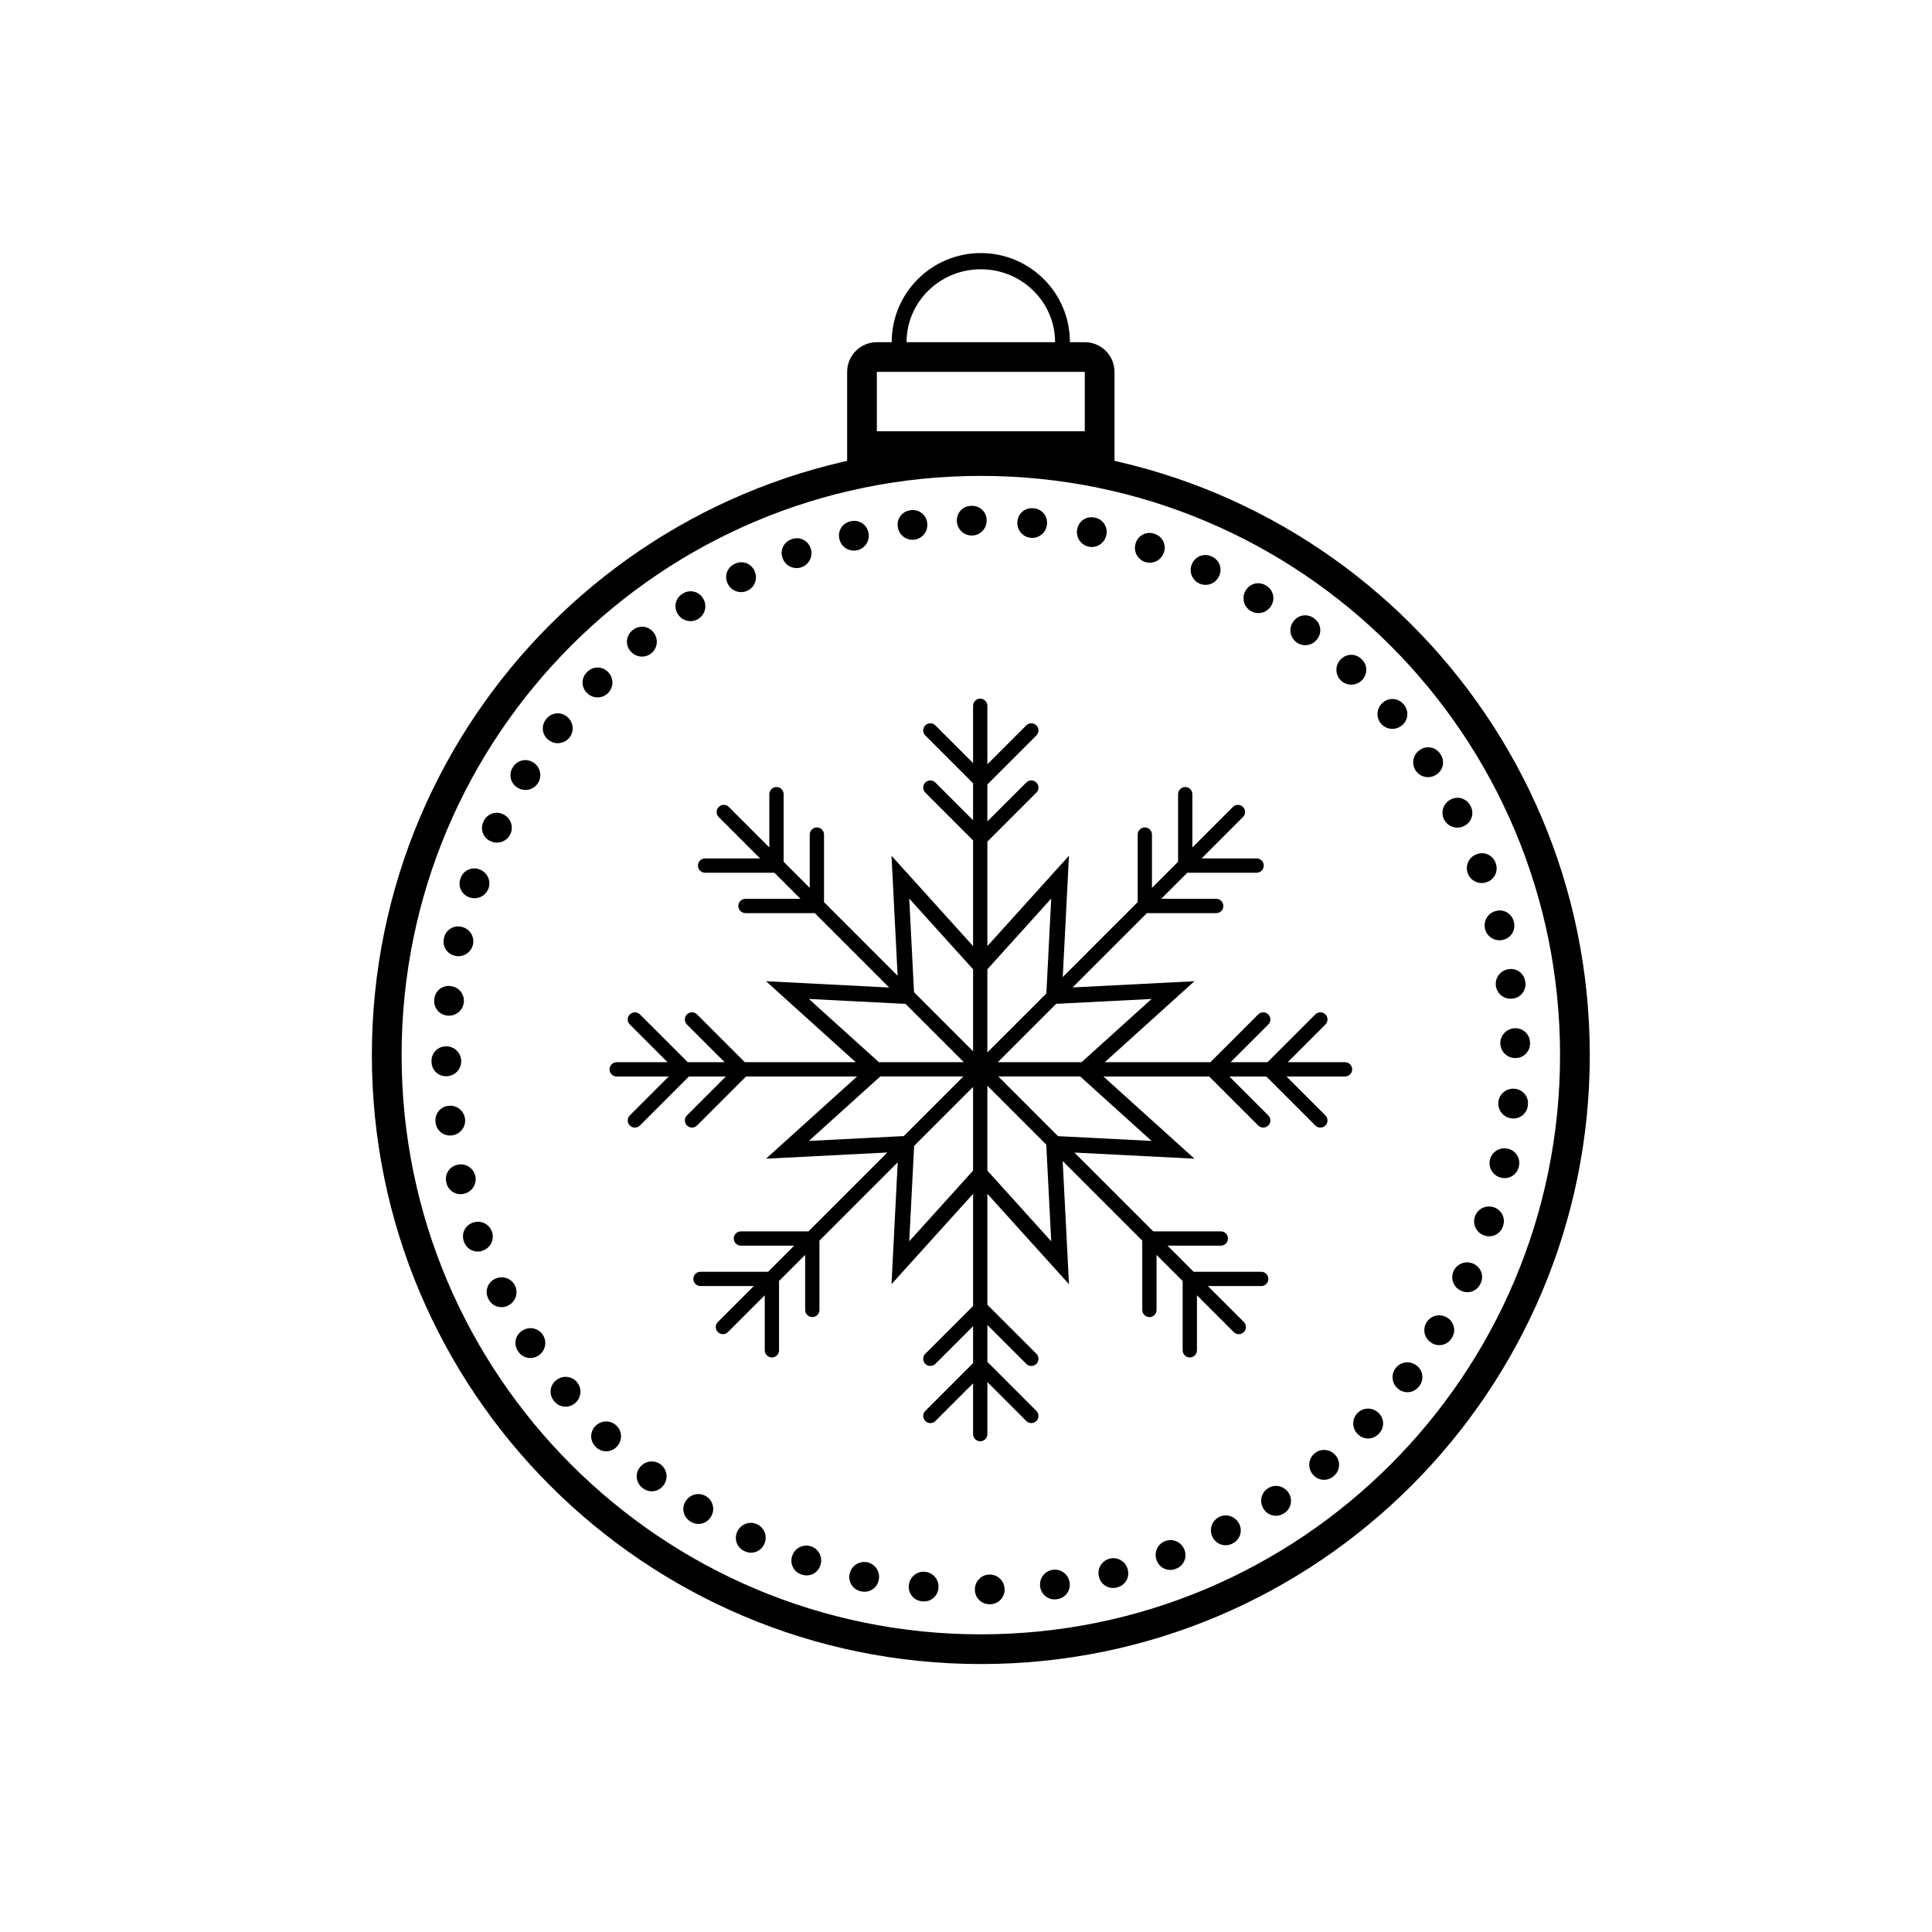
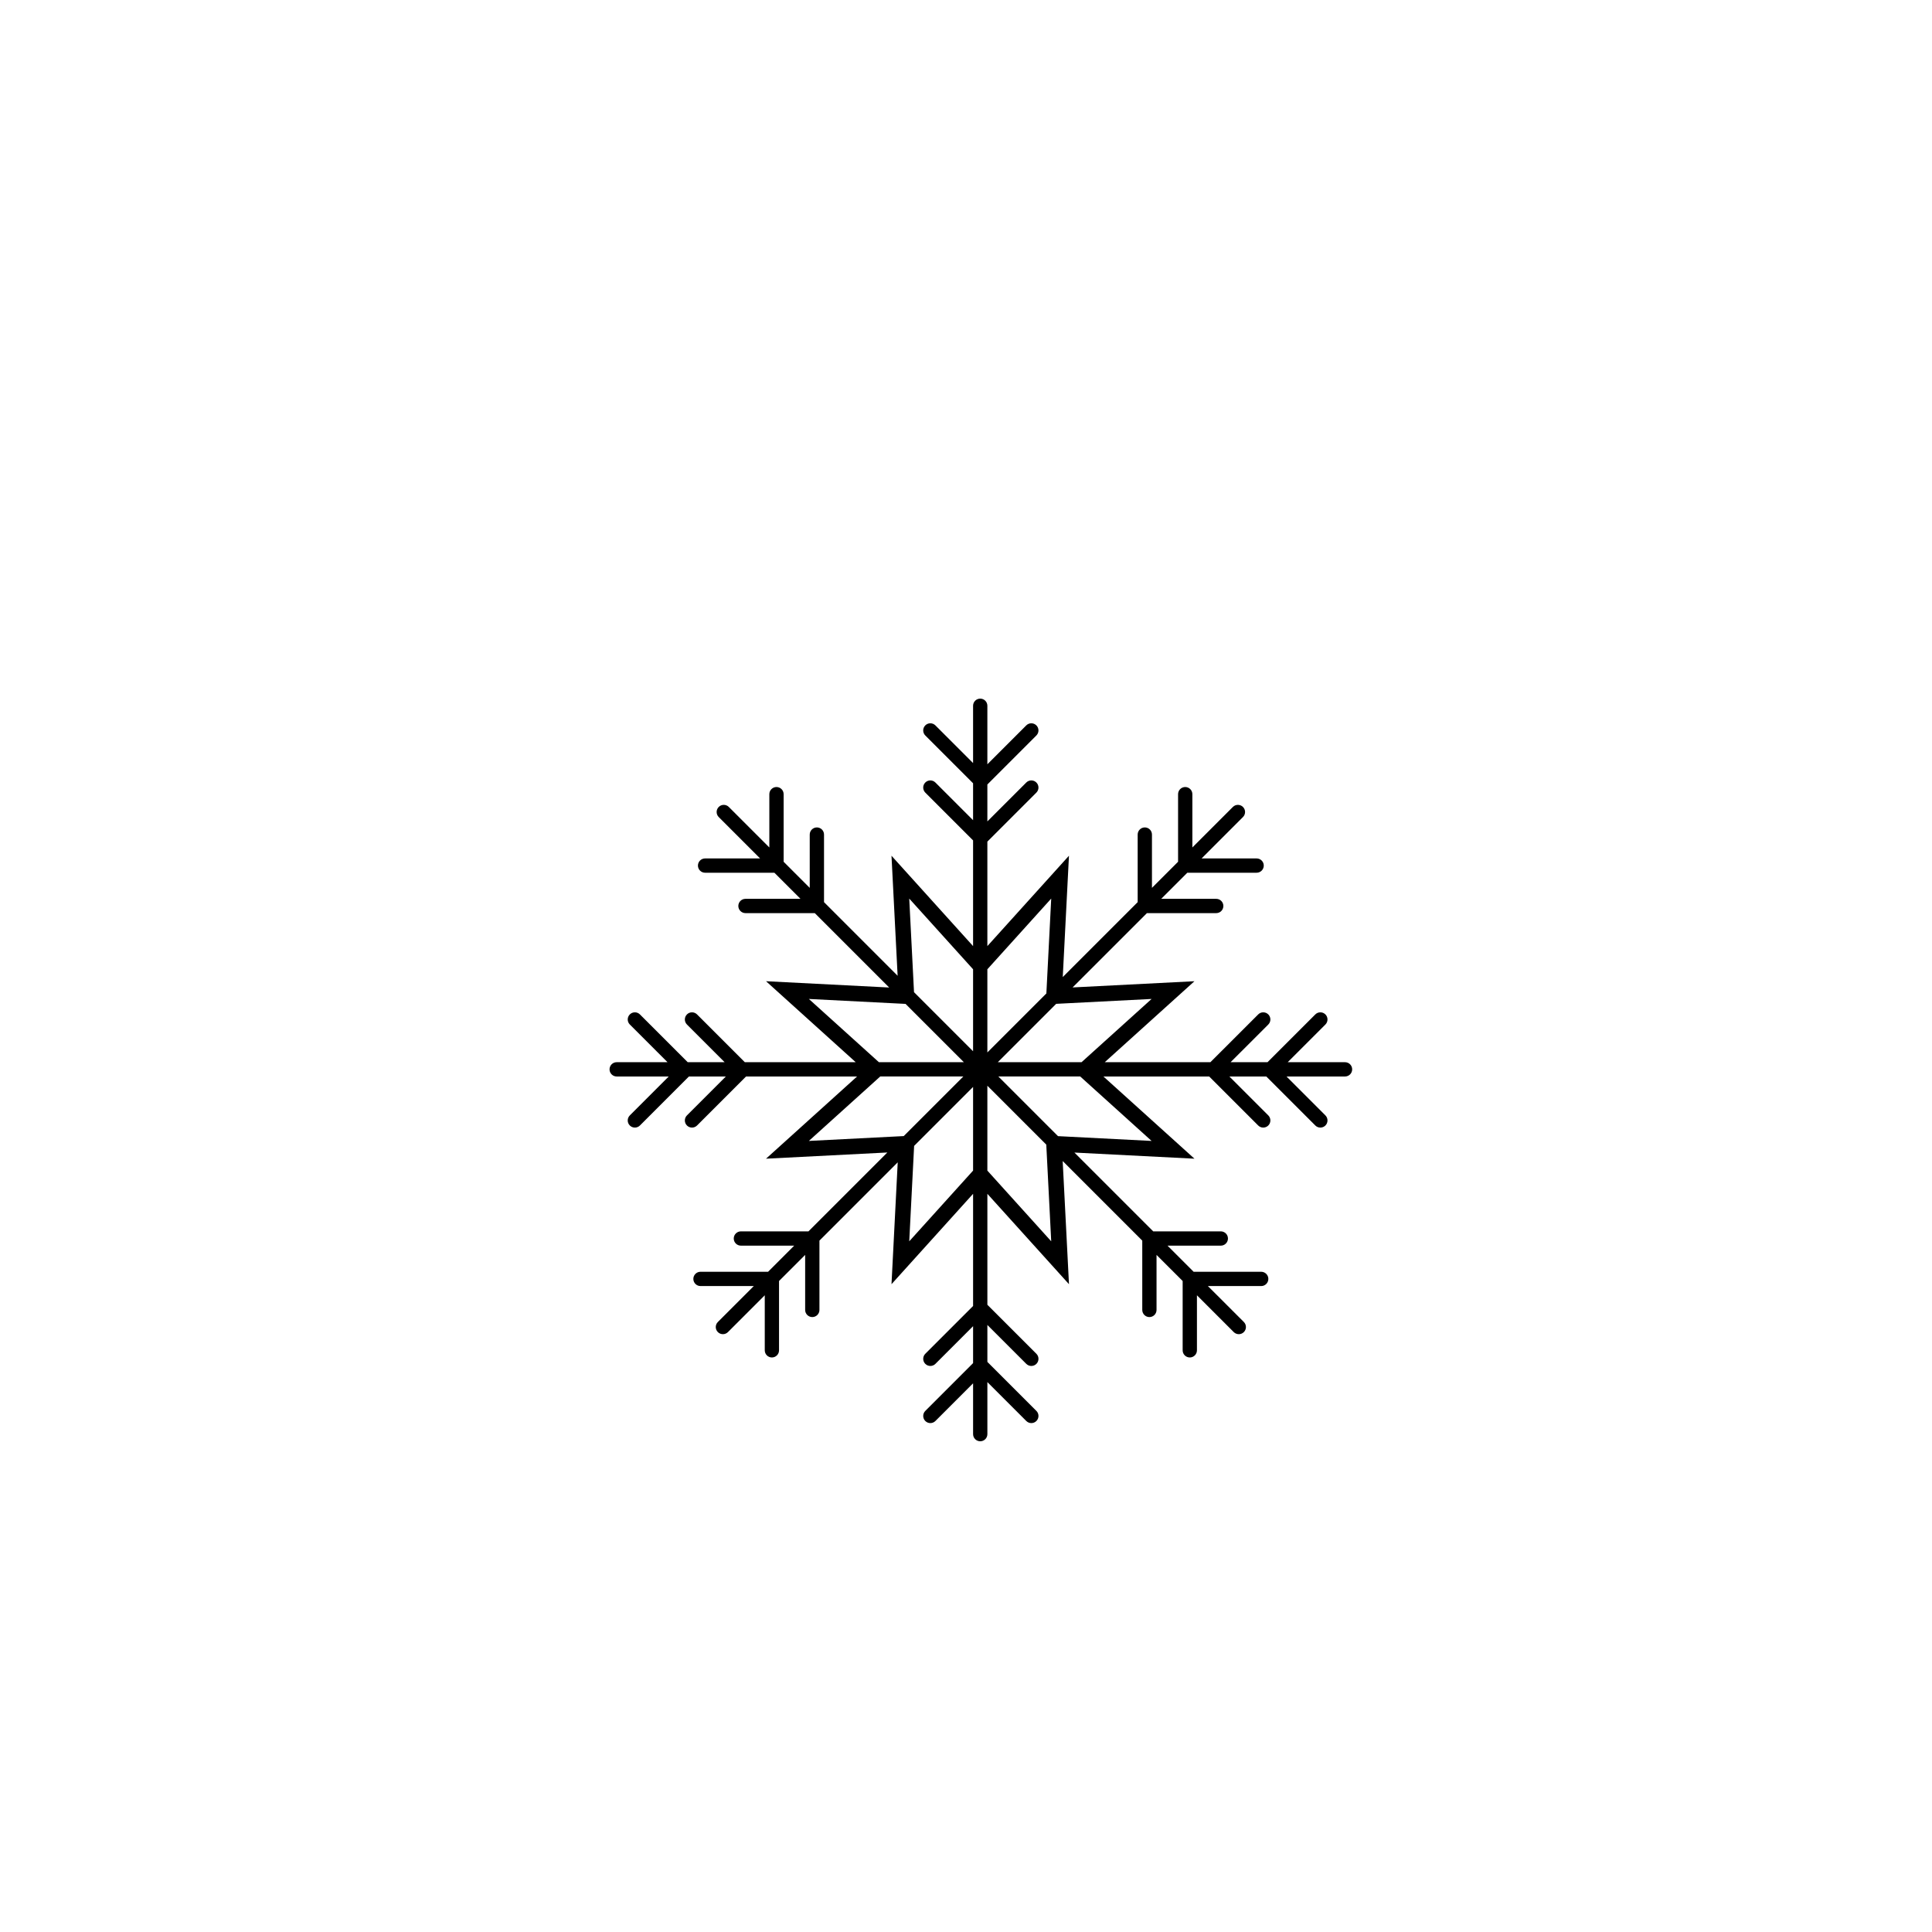
<svg xmlns="http://www.w3.org/2000/svg" fill="#000000" width="800px" height="800px" version="1.1" viewBox="144 144 512 512">
  <g>
-     <path d="m403.93 584.99c-89.125 0-161.38-72.25-161.38-161.38 0-89.125 72.25-161.38 161.38-161.38s161.38 72.25 161.38 161.38c0 89.129-72.254 161.38-161.38 161.38zm0-7.875c84.777 0 153.5-68.723 153.5-153.5 0-84.777-68.727-153.5-153.5-153.5s-153.5 68.727-153.5 153.5c0 84.781 68.727 153.5 153.5 153.5zm2.359-7.977 0.211-0.008c2.117-0.055 3.781-1.816 3.727-3.93-0.004-0.035-0.004-0.07-0.008-0.105l-0.004-0.109c-0.117-2.129-1.906-3.777-4.035-3.719-2.129 0.059-3.824 1.801-3.824 3.93v0.113c0 2.113 1.715 3.828 3.832 3.828h0.102zm17.691-1.32 0.223-0.031c2.094-0.289 3.559-2.223 3.266-4.316-0.004-0.035-0.008-0.07-0.016-0.105l-0.016-0.105c-0.352-2.102-2.312-3.543-4.426-3.25-2.109 0.293-3.606 2.211-3.371 4.332l0.012 0.105c0.23 2.102 2.121 3.617 4.223 3.383 0.035-0.004 0.07-0.008 0.105-0.012zm15.926-3.109 0.219-0.055c2.047-0.523 3.285-2.609 2.762-4.656-0.008-0.035-0.02-0.07-0.027-0.102l-0.031-0.105c-0.582-2.051-2.691-3.262-4.758-2.734-2.066 0.527-3.336 2.602-2.867 4.68l0.023 0.105c0.465 2.062 2.516 3.356 4.574 2.891 0.035-0.008 0.07-0.016 0.105-0.023zm15.578-4.914 0.207-0.078c1.977-0.75 2.973-2.961 2.223-4.938-0.016-0.035-0.027-0.066-0.039-0.098l-0.043-0.102c-0.812-1.973-3.043-2.938-5.035-2.18-1.992 0.754-3.019 2.957-2.32 4.969l0.035 0.105c0.695 1.996 2.879 3.051 4.875 2.356 0.031-0.012 0.066-0.023 0.098-0.035zm15.066-6.711 0.199-0.102c1.875-0.973 2.613-3.281 1.641-5.156-0.016-0.035-0.031-0.066-0.047-0.098l-0.055-0.094c-1.031-1.863-3.359-2.57-5.25-1.594-1.895 0.98-2.668 3.285-1.742 5.207l0.047 0.098c0.918 1.902 3.203 2.703 5.109 1.785 0.031-0.016 0.062-0.031 0.098-0.047zm13.691-8.035 0.18-0.117c1.762-1.168 2.242-3.543 1.07-5.305-0.02-0.031-0.039-0.062-0.059-0.09l-0.062-0.09c-1.227-1.742-3.617-2.191-5.391-1.012-1.773 1.176-2.289 3.551-1.16 5.359l0.059 0.094c1.117 1.793 3.481 2.34 5.273 1.219 0.031-0.02 0.059-0.039 0.09-0.059zm13.105-9.781 0.164-0.141c1.621-1.359 1.832-3.773 0.477-5.394-0.023-0.023-0.047-0.051-0.07-0.078l-0.074-0.082c-1.414-1.594-3.836-1.773-5.469-0.402-1.633 1.367-1.879 3.789-0.555 5.457l0.066 0.086c1.312 1.656 3.723 1.934 5.379 0.621 0.027-0.023 0.055-0.043 0.082-0.066zm11.988-11.246 0.152-0.156c1.457-1.531 1.395-3.957-0.137-5.414-0.023-0.023-0.051-0.047-0.078-0.07l-0.078-0.074c-1.586-1.426-4.016-1.332-5.484 0.215-1.469 1.543-1.441 3.977 0.059 5.484l0.078 0.078c1.492 1.5 3.914 1.504 5.414 0.016 0.027-0.027 0.051-0.051 0.074-0.078zm10.711-12.59 0.133-0.176c1.273-1.688 0.941-4.086-0.746-5.363-0.027-0.02-0.055-0.043-0.086-0.062l-0.086-0.062c-1.734-1.238-4.141-0.871-5.426 0.828-1.285 1.699-0.984 4.113 0.68 5.445l0.082 0.07c1.652 1.32 4.062 1.055 5.383-0.598 0.023-0.027 0.043-0.055 0.066-0.082zm8.668-12.805 0.113-0.188c1.09-1.809 0.504-4.164-1.309-5.25-0.031-0.02-0.059-0.039-0.09-0.055l-0.098-0.055c-1.855-1.047-4.207-0.426-5.305 1.398s-0.543 4.191 1.254 5.34l0.09 0.059c1.781 1.141 4.148 0.621 5.289-1.16 0.02-0.027 0.039-0.059 0.055-0.09zm7.617-14.418 0.094-0.199c0.879-1.922 0.035-4.195-1.891-5.074-0.031-0.016-0.062-0.031-0.098-0.043l-0.098-0.043c-1.965-0.832-4.231 0.047-5.117 1.984-0.887 1.938-0.07 4.231 1.844 5.168l0.098 0.051c1.898 0.934 4.191 0.148 5.125-1.746 0.016-0.031 0.027-0.066 0.043-0.098zm5.961-15.215 0.066-0.207c0.656-2.008-0.438-4.172-2.449-4.828-0.031-0.012-0.066-0.02-0.102-0.031l-0.105-0.031c-2.043-0.605-4.195 0.523-4.856 2.551-0.664 2.023 0.406 4.207 2.41 4.926l0.105 0.035c1.988 0.715 4.18-0.32 4.894-2.312 0.012-0.031 0.023-0.066 0.035-0.102zm4.211-15.836 0.047-0.215c0.426-2.07-0.91-4.094-2.981-4.519-0.035-0.008-0.07-0.016-0.105-0.02l-0.109-0.02c-2.098-0.371-4.106 0.996-4.535 3.082-0.43 2.086 0.879 4.137 2.953 4.621l0.109 0.027c2.059 0.484 4.117-0.793 4.602-2.852 0.008-0.035 0.016-0.07 0.02-0.105zm2.402-16.242 0.02-0.215c0.191-2.106-1.363-3.969-3.469-4.156-0.035-0.004-0.07-0.008-0.105-0.008l-0.109-0.008c-2.125-0.133-3.973 1.453-4.164 3.574-0.188 2.121 1.344 4.012 3.461 4.262l0.105 0.012c2.102 0.246 4.004-1.254 4.25-3.356 0.004-0.035 0.008-0.07 0.012-0.105zm0.566-16.438-0.004-0.238c-0.047-2.117-1.797-3.793-3.914-3.746-0.031 0-0.066 0.004-0.102 0.004l-0.098 0.004c-2.133 0.105-3.797 1.895-3.75 4.031 0.047 2.137 1.785 3.848 3.926 3.859h0.094c2.113 0.012 3.84-1.695 3.852-3.809 0-0.035 0-0.07-0.004-0.105zm-1.23-16.148-0.031-0.215c-0.277-2.098-2.203-3.57-4.301-3.293-0.035 0.008-0.07 0.012-0.102 0.016l-0.109 0.02c-2.102 0.34-3.555 2.293-3.273 4.402 0.281 2.113 2.191 3.617 4.312 3.394l0.109-0.012c2.102-0.219 3.625-2.102 3.406-4.207-0.004-0.035-0.008-0.07-0.012-0.105zm-3.023-15.926-0.055-0.219c-0.512-2.051-2.586-3.301-4.641-2.789-0.031 0.012-0.066 0.02-0.102 0.027l-0.105 0.031c-2.051 0.57-3.277 2.676-2.762 4.742 0.516 2.07 2.586 3.352 4.668 2.894l0.105-0.023c2.062-0.453 3.367-2.496 2.914-4.559-0.008-0.035-0.016-0.07-0.023-0.105zm-4.828-15.602-0.074-0.203c-0.738-1.98-2.945-2.988-4.926-2.25-0.031 0.012-0.066 0.027-0.098 0.039l-0.105 0.043c-1.973 0.801-2.949 3.023-2.207 5.019 0.746 1.996 2.945 3.035 4.957 2.348l0.105-0.039c2-0.684 3.07-2.859 2.387-4.859-0.012-0.031-0.023-0.066-0.039-0.098zm-6.621-15.098-0.102-0.191c-0.957-1.883-3.266-2.633-5.148-1.672l-0.094 0.047-0.098 0.055c-1.867 1.02-2.59 3.34-1.621 5.238 0.969 1.898 3.269 2.684 5.191 1.77l0.102-0.047c1.91-0.91 2.723-3.191 1.816-5.102-0.016-0.031-0.031-0.062-0.047-0.098zm-7.973-13.75-0.117-0.18c-1.16-1.77-3.531-2.262-5.301-1.102-0.027 0.02-0.059 0.039-0.086 0.059l-0.094 0.062c-1.746 1.219-2.207 3.606-1.039 5.387 1.168 1.781 3.539 2.309 5.352 1.188l0.098-0.059c1.797-1.109 2.356-3.469 1.246-5.266-0.02-0.031-0.039-0.062-0.059-0.09zm-9.715-13.16-0.137-0.168c-1.352-1.629-3.766-1.852-5.394-0.504-0.023 0.023-0.051 0.047-0.078 0.07l-0.082 0.07c-1.602 1.406-1.793 3.832-0.434 5.473 1.363 1.637 3.781 1.898 5.457 0.582l0.086-0.066c1.664-1.305 1.953-3.711 0.648-5.375-0.02-0.027-0.043-0.055-0.066-0.082zm-11.168-12.039-0.16-0.152c-1.523-1.469-3.949-1.422-5.414 0.105-0.023 0.023-0.047 0.051-0.07 0.074l-0.074 0.082c-1.434 1.574-1.352 4.008 0.184 5.484 1.535 1.477 3.969 1.465 5.488-0.031l0.078-0.074c1.504-1.484 1.523-3.906 0.043-5.414-0.027-0.027-0.051-0.051-0.074-0.074zm-12.523-10.77-0.172-0.133c-1.68-1.285-4.082-0.965-5.367 0.715-0.023 0.027-0.043 0.059-0.062 0.086l-0.066 0.09c-1.246 1.727-0.891 4.133 0.801 5.426s4.106 1.008 5.445-0.648l0.07-0.086c1.332-1.645 1.078-4.055-0.566-5.383-0.027-0.023-0.055-0.047-0.082-0.066zm-12.766-8.746-0.188-0.117c-1.805-1.098-4.16-0.523-5.262 1.281-0.02 0.031-0.035 0.059-0.055 0.09l-0.055 0.094c-1.055 1.852-0.449 4.207 1.371 5.316 1.82 1.105 4.191 0.566 5.352-1.223l0.059-0.094c1.148-1.773 0.641-4.144-1.133-5.293-0.031-0.02-0.059-0.039-0.09-0.055zm-14.383-7.699-0.199-0.094c-1.918-0.891-4.195-0.059-5.086 1.859-0.016 0.035-0.027 0.066-0.043 0.098l-0.043 0.102c-0.844 1.957 0.027 4.231 1.957 5.125 1.934 0.898 4.227 0.094 5.18-1.812l0.047-0.098c0.945-1.895 0.176-4.191-1.719-5.137-0.031-0.016-0.062-0.031-0.094-0.043zm-15.188-6.047-0.211-0.066c-2.004-0.668-4.172 0.414-4.84 2.422-0.012 0.035-0.02 0.066-0.031 0.102l-0.031 0.105c-0.617 2.039 0.5 4.199 2.523 4.871 2.019 0.672 4.207-0.387 4.938-2.387l0.039-0.102c0.723-1.988-0.301-4.184-2.285-4.906-0.035-0.016-0.07-0.027-0.102-0.039zm-15.805-4.293-0.215-0.047c-2.07-0.438-4.098 0.887-4.535 2.953-0.008 0.035-0.016 0.07-0.023 0.105l-0.02 0.109c-0.379 2.094 0.977 4.113 3.059 4.555 2.086 0.438 4.141-0.859 4.641-2.93l0.023-0.109c0.496-2.055-0.77-4.121-2.824-4.613-0.035-0.012-0.07-0.02-0.105-0.023zm-16.227-2.492-0.219-0.02c-2.106-0.203-3.973 1.344-4.176 3.449-0.004 0.035-0.004 0.07-0.008 0.105l-0.008 0.105c-0.145 2.129 1.43 3.981 3.551 4.184 2.121 0.203 4.019-1.32 4.281-3.438l0.012-0.105c0.258-2.098-1.23-4.012-3.332-4.269-0.031-0.004-0.066-0.008-0.102-0.012zm-16.434-0.656-0.246 0.004c-2.117 0.035-3.801 1.781-3.766 3.894 0 0.035 0 0.07 0.004 0.105l0.004 0.09c0.094 2.141 1.871 3.812 4.012 3.777 2.141-0.035 3.863-1.77 3.883-3.906l0.004-0.094c0.023-2.113-1.676-3.848-3.789-3.871h-0.105zm-16.156 1.148-0.211 0.027c-2.098 0.266-3.582 2.184-3.316 4.281 0.008 0.035 0.012 0.07 0.016 0.105l0.02 0.109c0.328 2.106 2.269 3.566 4.383 3.297 2.113-0.27 3.625-2.172 3.414-4.293l-0.008-0.109c-0.211-2.106-2.086-3.641-4.191-3.43-0.035 0.004-0.07 0.008-0.105 0.012zm-15.957 2.938-0.219 0.055c-2.055 0.5-3.312 2.57-2.812 4.621 0.008 0.035 0.02 0.07 0.027 0.105l0.027 0.105c0.562 2.055 2.66 3.289 4.731 2.785s3.363-2.566 2.918-4.648l-0.023-0.105c-0.441-2.066-2.477-3.383-4.543-2.941-0.035 0.008-0.07 0.016-0.105 0.023zm-15.613 4.738-0.207 0.074c-1.984 0.73-3.004 2.93-2.273 4.914 0.012 0.031 0.023 0.066 0.035 0.098l0.043 0.102c0.789 1.98 3.012 2.973 5.012 2.238 2-0.734 3.051-2.93 2.375-4.949l-0.035-0.102c-0.672-2.004-2.844-3.086-4.848-2.41-0.031 0.008-0.066 0.023-0.102 0.035zm-15.125 6.539-0.195 0.098c-1.887 0.949-2.648 3.25-1.699 5.137 0.016 0.035 0.031 0.066 0.047 0.098l0.051 0.094c1.012 1.879 3.332 2.609 5.234 1.652 1.902-0.957 2.699-3.254 1.797-5.184l-0.047-0.098c-0.898-1.914-3.176-2.742-5.09-1.844-0.031 0.016-0.062 0.031-0.098 0.047zm-13.801 7.894-0.18 0.117c-1.773 1.152-2.281 3.519-1.129 5.297 0.02 0.027 0.039 0.059 0.059 0.086l0.062 0.09c1.207 1.758 3.59 2.231 5.379 1.07 1.785-1.156 2.328-3.527 1.219-5.348l-0.059-0.094c-1.098-1.805-3.453-2.375-5.262-1.273-0.027 0.016-0.059 0.035-0.09 0.055zm-13.215 9.645-0.172 0.141c-1.633 1.344-1.871 3.754-0.527 5.391 0.02 0.027 0.043 0.051 0.066 0.078l0.07 0.082c1.398 1.609 3.82 1.816 5.469 0.461 1.648-1.352 1.922-3.769 0.613-5.453l-0.066-0.086c-1.293-1.672-3.699-1.973-5.371-0.68-0.027 0.023-0.055 0.043-0.082 0.066zm-12.102 11.105-0.148 0.156c-1.473 1.516-1.438 3.938 0.078 5.414 0.023 0.023 0.051 0.047 0.074 0.07l0.082 0.078c1.566 1.441 4 1.371 5.484-0.156 1.484-1.523 1.484-3.957-0.004-5.484l-0.074-0.078c-1.477-1.516-3.902-1.547-5.414-0.074-0.027 0.027-0.051 0.051-0.078 0.074zm-10.836 12.465-0.129 0.172c-1.297 1.672-0.988 4.078 0.684 5.371 0.027 0.02 0.059 0.043 0.086 0.062l0.09 0.066c1.719 1.254 4.125 0.914 5.43-0.77 1.305-1.688 1.027-4.102-0.621-5.453l-0.082-0.066c-1.637-1.34-4.051-1.102-5.391 0.535-0.02 0.027-0.043 0.055-0.066 0.082zm-8.82 12.727-0.113 0.188c-1.109 1.801-0.551 4.16 1.25 5.269 0.027 0.016 0.059 0.035 0.09 0.055l0.094 0.055c1.844 1.066 4.203 0.469 5.32-1.344 1.121-1.812 0.59-4.188-1.191-5.356l-0.09-0.059c-1.77-1.16-4.144-0.664-5.301 1.102-0.02 0.031-0.039 0.062-0.059 0.09zm-7.773 14.34-0.094 0.199c-0.902 1.91-0.082 4.191 1.832 5.094 0.031 0.016 0.066 0.027 0.098 0.043l0.102 0.043c1.949 0.855 4.227 0 5.133-1.93 0.91-1.926 0.117-4.227-1.785-5.188l-0.098-0.051c-1.887-0.953-4.188-0.195-5.141 1.691-0.016 0.031-0.031 0.062-0.047 0.098zm-6.125 15.145-0.07 0.211c-0.68 2 0.395 4.176 2.394 4.852 0.035 0.012 0.07 0.023 0.102 0.035l0.105 0.031c2.039 0.629 4.203-0.48 4.887-2.496 0.684-2.016-0.363-4.211-2.359-4.953l-0.102-0.039c-1.984-0.734-4.188 0.277-4.922 2.262-0.012 0.031-0.023 0.066-0.035 0.098zm-4.383 15.785-0.047 0.215c-0.449 2.066 0.863 4.106 2.93 4.551 0.035 0.008 0.07 0.016 0.105 0.023l0.105 0.02c2.094 0.395 4.121-0.953 4.574-3.035 0.449-2.082-0.836-4.144-2.906-4.652l-0.105-0.027c-2.055-0.504-4.129 0.75-4.633 2.801-0.008 0.035-0.016 0.07-0.023 0.105zm-2.578 16.199-0.02 0.219c-0.215 2.102 1.32 3.981 3.426 4.191 0.031 0.004 0.066 0.008 0.102 0.012l0.109 0.008c2.125 0.156 3.988-1.41 4.203-3.531 0.215-2.117-1.301-4.023-3.414-4.297l-0.105-0.012c-2.098-0.27-4.016 1.211-4.289 3.305-0.004 0.035-0.008 0.07-0.012 0.105zm-0.742 16.441v0.266c0.027 2.113 1.758 3.809 3.875 3.785 0.035 0 0.07 0 0.105-0.004h0.082c2.144-0.086 3.832-1.859 3.805-4.004-0.023-2.144-1.75-3.879-3.894-3.914l-0.082-0.004c-2.117-0.031-3.859 1.652-3.891 3.769v0.105zm1.059 16.172 0.027 0.227c0.258 2.098 2.168 3.59 4.266 3.332 0.035-0.004 0.07-0.008 0.105-0.012l0.105-0.016c2.106-0.32 3.578-2.258 3.32-4.371-0.258-2.117-2.152-3.644-4.277-3.445l-0.105 0.012c-2.106 0.195-3.648 2.062-3.453 4.168 0.004 0.035 0.008 0.07 0.012 0.105zm2.852 15.973 0.055 0.223c0.488 2.055 2.551 3.324 4.609 2.836 0.035-0.008 0.066-0.016 0.102-0.027l0.105-0.027c2.059-0.551 3.305-2.641 2.812-4.715-0.492-2.07-2.547-3.375-4.633-2.941l-0.105 0.02c-2.07 0.434-3.398 2.461-2.969 4.531 0.008 0.035 0.016 0.07 0.023 0.102zm4.652 15.637 0.074 0.207c0.719 1.988 2.914 3.016 4.898 2.297 0.035-0.012 0.07-0.023 0.102-0.035l0.105-0.043c1.98-0.777 2.984-2.992 2.262-4.996-0.727-2-2.91-3.066-4.934-2.398l-0.105 0.035c-2.008 0.66-3.098 2.824-2.438 4.832 0.012 0.035 0.023 0.066 0.035 0.102zm6.449 15.145 0.098 0.199c0.941 1.891 3.238 2.668 5.129 1.727 0.035-0.016 0.066-0.031 0.098-0.047l0.094-0.051c1.883-1 2.629-3.316 1.684-5.227-0.949-1.906-3.242-2.719-5.176-1.824l-0.102 0.047c-1.918 0.883-2.754 3.16-1.871 5.078 0.016 0.031 0.031 0.062 0.047 0.098zm7.832 13.859 0.113 0.18c1.141 1.781 3.512 2.301 5.289 1.16 0.031-0.02 0.059-0.039 0.09-0.059l0.09-0.062c1.762-1.199 2.25-3.582 1.102-5.375-1.148-1.793-3.516-2.344-5.34-1.246l-0.098 0.059c-1.809 1.09-2.394 3.441-1.305 5.254 0.02 0.027 0.039 0.059 0.059 0.09zm9.566 13.258 0.137 0.168c1.332 1.641 3.742 1.891 5.383 0.559 0.027-0.02 0.055-0.043 0.082-0.066l0.086-0.07c1.613-1.391 1.832-3.812 0.488-5.465-1.34-1.652-3.754-1.938-5.445-0.641l-0.086 0.066c-1.68 1.285-1.996 3.688-0.711 5.367 0.023 0.027 0.043 0.055 0.066 0.082zm11.043 12.16 0.152 0.152c1.508 1.48 3.93 1.461 5.414-0.047 0.023-0.023 0.047-0.051 0.074-0.078l0.074-0.078c1.449-1.559 1.395-3.992-0.125-5.484-1.52-1.492-3.949-1.504-5.484-0.027l-0.078 0.074c-1.523 1.469-1.57 3.891-0.102 5.414 0.023 0.027 0.047 0.051 0.074 0.074zm12.391 10.895 0.172 0.133c1.664 1.305 4.07 1.012 5.375-0.656 0.02-0.027 0.043-0.055 0.062-0.082l0.066-0.09c1.266-1.711 0.938-4.121-0.738-5.434-1.68-1.312-4.098-1.051-5.457 0.59l-0.066 0.082c-1.352 1.629-1.125 4.043 0.504 5.391 0.027 0.023 0.055 0.047 0.082 0.066zm12.688 8.898 0.188 0.117c1.797 1.121 4.156 0.57 5.273-1.223 0.02-0.027 0.039-0.059 0.059-0.09l0.055-0.094c1.074-1.84 0.492-4.199-1.316-5.328-1.805-1.129-4.184-0.613-5.359 1.164l-0.062 0.09c-1.168 1.762-0.688 4.137 1.074 5.305 0.031 0.02 0.062 0.039 0.09 0.059zm14.293 7.852 0.199 0.094c1.906 0.91 4.191 0.105 5.102-1.805 0.016-0.031 0.031-0.062 0.047-0.098l0.043-0.098c0.863-1.949 0.02-4.231-1.902-5.148-1.922-0.918-4.227-0.137-5.195 1.758l-0.051 0.098c-0.965 1.883-0.219 4.188 1.66 5.152 0.031 0.016 0.066 0.031 0.098 0.047zm15.117 6.211 0.211 0.07c1.996 0.691 4.176-0.371 4.867-2.371 0.012-0.031 0.02-0.066 0.031-0.102l0.035-0.102c0.637-2.035-0.457-4.207-2.473-4.898-2.012-0.695-4.215 0.336-4.965 2.328l-0.039 0.105c-0.746 1.977 0.254 4.184 2.234 4.93 0.031 0.012 0.066 0.027 0.098 0.039zm15.766 4.469 0.215 0.051c2.062 0.457 4.109-0.844 4.566-2.906 0.008-0.035 0.016-0.07 0.023-0.105l0.02-0.105c0.406-2.094-0.93-4.129-3.008-4.59-2.082-0.461-4.148 0.812-4.672 2.879l-0.027 0.105c-0.516 2.051 0.727 4.133 2.777 4.648 0.035 0.008 0.07 0.016 0.105 0.023zm16.188 2.664c-0.035-0.004-0.07-0.008-0.105-0.012-2.098-0.281-3.566-2.207-3.285-4.305l0.016-0.109c0.281-2.109 2.195-3.613 4.312-3.387 2.121 0.227 3.676 2.098 3.508 4.219l-0.008 0.109c-0.004 0.035-0.008 0.07-0.012 0.105-0.223 2.106-2.109 3.625-4.211 3.402zm-11.879-333.67h55.105c4.348 0 7.871 3.523 7.871 7.871v23.617h-70.848v-23.617c0-4.348 3.523-7.871 7.871-7.871zm0 7.871v15.742h55.105v-15.742zm51.168-7.871h-3.938c0-10.625-8.77-19.324-19.68-19.324-10.906 0-19.68 8.699-19.68 19.324h-3.934c0-13.094 10.609-23.617 23.613-23.617s23.617 10.523 23.617 23.617z" />
    <path d="m381.88 402.59-1.625-31.812 21.621 23.949v-28.012l-12.664-12.664c-0.738-0.742-0.738-1.938 0-2.676 0.738-0.742 1.938-0.742 2.676 0l9.988 9.988v-9.789l-12.664-12.664c-0.738-0.738-0.738-1.938 0-2.676 0.738-0.738 1.938-0.738 2.676 0l9.988 9.988v-15.184c0-1.047 0.848-1.895 1.895-1.895 1.043 0 1.891 0.848 1.891 1.895v15.508l10.312-10.312c0.738-0.738 1.938-0.738 2.676 0 0.738 0.738 0.738 1.938 0 2.676l-12.988 12.988v9.785l10.312-10.309c0.738-0.742 1.938-0.742 2.676 0 0.738 0.738 0.738 1.934 0 2.676l-12.988 12.988v27.688l21.625-23.949-1.645 32.152 19.852-19.852v-17.91c0-1.043 0.848-1.891 1.895-1.891 1.043 0 1.891 0.848 1.891 1.891v14.129l6.922-6.922v-17.91c0-1.047 0.848-1.895 1.891-1.895 1.047 0 1.895 0.848 1.895 1.895v14.125l10.734-10.738c0.738-0.738 1.938-0.738 2.676 0 0.742 0.742 0.742 1.938 0 2.676l-10.965 10.969h14.582c1.047 0 1.895 0.848 1.895 1.891 0 1.047-0.848 1.895-1.895 1.895h-18.367l-6.918 6.918h14.582c1.047 0 1.891 0.848 1.891 1.891 0 1.047-0.844 1.895-1.891 1.895h-18.367l-19.699 19.695 32.297-1.648-23.773 21.461h27.996l12.668-12.664c0.738-0.738 1.934-0.738 2.676 0 0.738 0.738 0.738 1.938 0 2.676l-9.992 9.988h9.789l12.664-12.664c0.738-0.738 1.938-0.738 2.676 0 0.738 0.738 0.738 1.938 0 2.676l-9.988 9.988h15.184c1.047 0 1.895 0.848 1.895 1.895 0 1.043-0.848 1.891-1.895 1.891h-15.508l10.312 10.312c0.738 0.738 0.738 1.938 0 2.676-0.738 0.738-1.938 0.738-2.676 0l-12.988-12.988h-9.785l10.312 10.312c0.738 0.738 0.738 1.938 0 2.676-0.742 0.738-1.938 0.738-2.676 0l-12.988-12.988h-28.031l24.129 21.785-31.812-1.625 20.883 20.883h17.91c1.047 0 1.895 0.848 1.895 1.895 0 1.043-0.848 1.891-1.895 1.891h-14.125l6.922 6.922h17.91c1.043 0 1.891 0.848 1.891 1.891 0 1.047-0.848 1.895-1.891 1.895h-14.129l9.527 9.523c0.738 0.738 0.738 1.938 0 2.676-0.738 0.738-1.938 0.738-2.676 0l-9.754-9.754v14.582c0 1.047-0.848 1.895-1.895 1.895-1.043 0-1.891-0.848-1.891-1.895v-18.367l-6.922-6.918v14.582c0 1.047-0.844 1.895-1.891 1.895-1.043 0-1.891-0.848-1.891-1.895v-18.367l-21.09-21.09 1.668 32.637-21.625-23.949v29.402l12.988 12.988c0.738 0.738 0.738 1.938 0 2.676-0.738 0.738-1.938 0.738-2.676 0l-10.312-10.312v9.789l12.988 12.988c0.738 0.738 0.738 1.938 0 2.676-0.738 0.738-1.938 0.738-2.676 0l-10.312-10.312v13.793c0 1.047-0.848 1.891-1.891 1.891-1.047 0-1.895-0.844-1.895-1.891v-13.469l-9.988 9.988c-0.738 0.738-1.938 0.738-2.676 0-0.738-0.738-0.738-1.938 0-2.676l12.664-12.668v-9.785l-9.988 9.988c-0.738 0.738-1.938 0.738-2.676 0-0.738-0.738-0.738-1.938 0-2.676l12.664-12.664v-29.727l-21.621 23.949 1.648-32.297-20.746 20.75v18.367c0 1.047-0.848 1.895-1.895 1.895-1.043 0-1.891-0.848-1.891-1.895v-14.582l-6.922 6.918v18.367c0 1.047-0.844 1.895-1.891 1.895-1.043 0-1.891-0.848-1.891-1.895v-14.582l-9.754 9.754c-0.738 0.738-1.938 0.738-2.676 0-0.742-0.738-0.742-1.938 0-2.676l9.523-9.523h-14.125c-1.047 0-1.895-0.848-1.895-1.895 0-1.043 0.848-1.891 1.895-1.891h17.91l6.918-6.922h-14.125c-1.043 0-1.891-0.848-1.891-1.891 0-1.047 0.848-1.895 1.891-1.895h17.91l20.902-20.902-32.152 1.645 24.129-21.785h-29.422l-12.988 12.988c-0.738 0.738-1.938 0.738-2.676 0s-0.738-1.938 0-2.676l10.312-10.312h-9.789l-12.984 12.988c-0.742 0.738-1.938 0.738-2.676 0-0.742-0.738-0.742-1.938 0-2.676l10.309-10.312h-13.793c-1.043 0-1.891-0.848-1.891-1.891 0-1.047 0.848-1.895 1.891-1.895h13.473l-9.988-9.988c-0.742-0.738-0.742-1.938 0-2.676 0.738-0.738 1.934-0.738 2.676 0l12.664 12.664h9.785l-9.988-9.988c-0.738-0.738-0.738-1.938 0-2.676s1.938-0.738 2.676 0l12.664 12.664h29.387l-23.77-21.461 32.637 1.668-19.715-19.715h-18.371c-1.043 0-1.891-0.848-1.891-1.895 0-1.043 0.848-1.891 1.891-1.891h14.586l-6.922-6.918h-18.367c-1.043 0-1.891-0.848-1.891-1.895 0-1.043 0.848-1.891 1.891-1.891h14.582l-10.965-10.969c-0.738-0.738-0.738-1.934 0-2.676 0.738-0.738 1.938-0.738 2.676 0l10.738 10.738v-14.125c0-1.047 0.848-1.895 1.891-1.895 1.047 0 1.895 0.848 1.895 1.895v17.91l6.918 6.922v-14.129c0-1.043 0.848-1.891 1.895-1.891 1.043 0 1.891 0.848 1.891 1.891v17.91zm2.102 7.453-25.625-1.309 18.559 16.758h22.516zm2.242-3.106 15.652 15.652v-21.719l-16.918-18.738zm38.156 38.152 24.805 1.27-18.918-17.082h-21.699zm-3.106 2.246-15.613-15.609v22.496l16.922 18.738zm-37.773-2.262 15.797-15.797h-22.023l-18.918 17.082zm2.75 2.602-1.293 25.285 16.918-18.738v-22.176zm37.648-37.648-15.465 15.465h22.188l18.562-16.758zm-2.602-2.75 1.285-25.145-16.922 18.738v22.039z" />
  </g>
</svg>